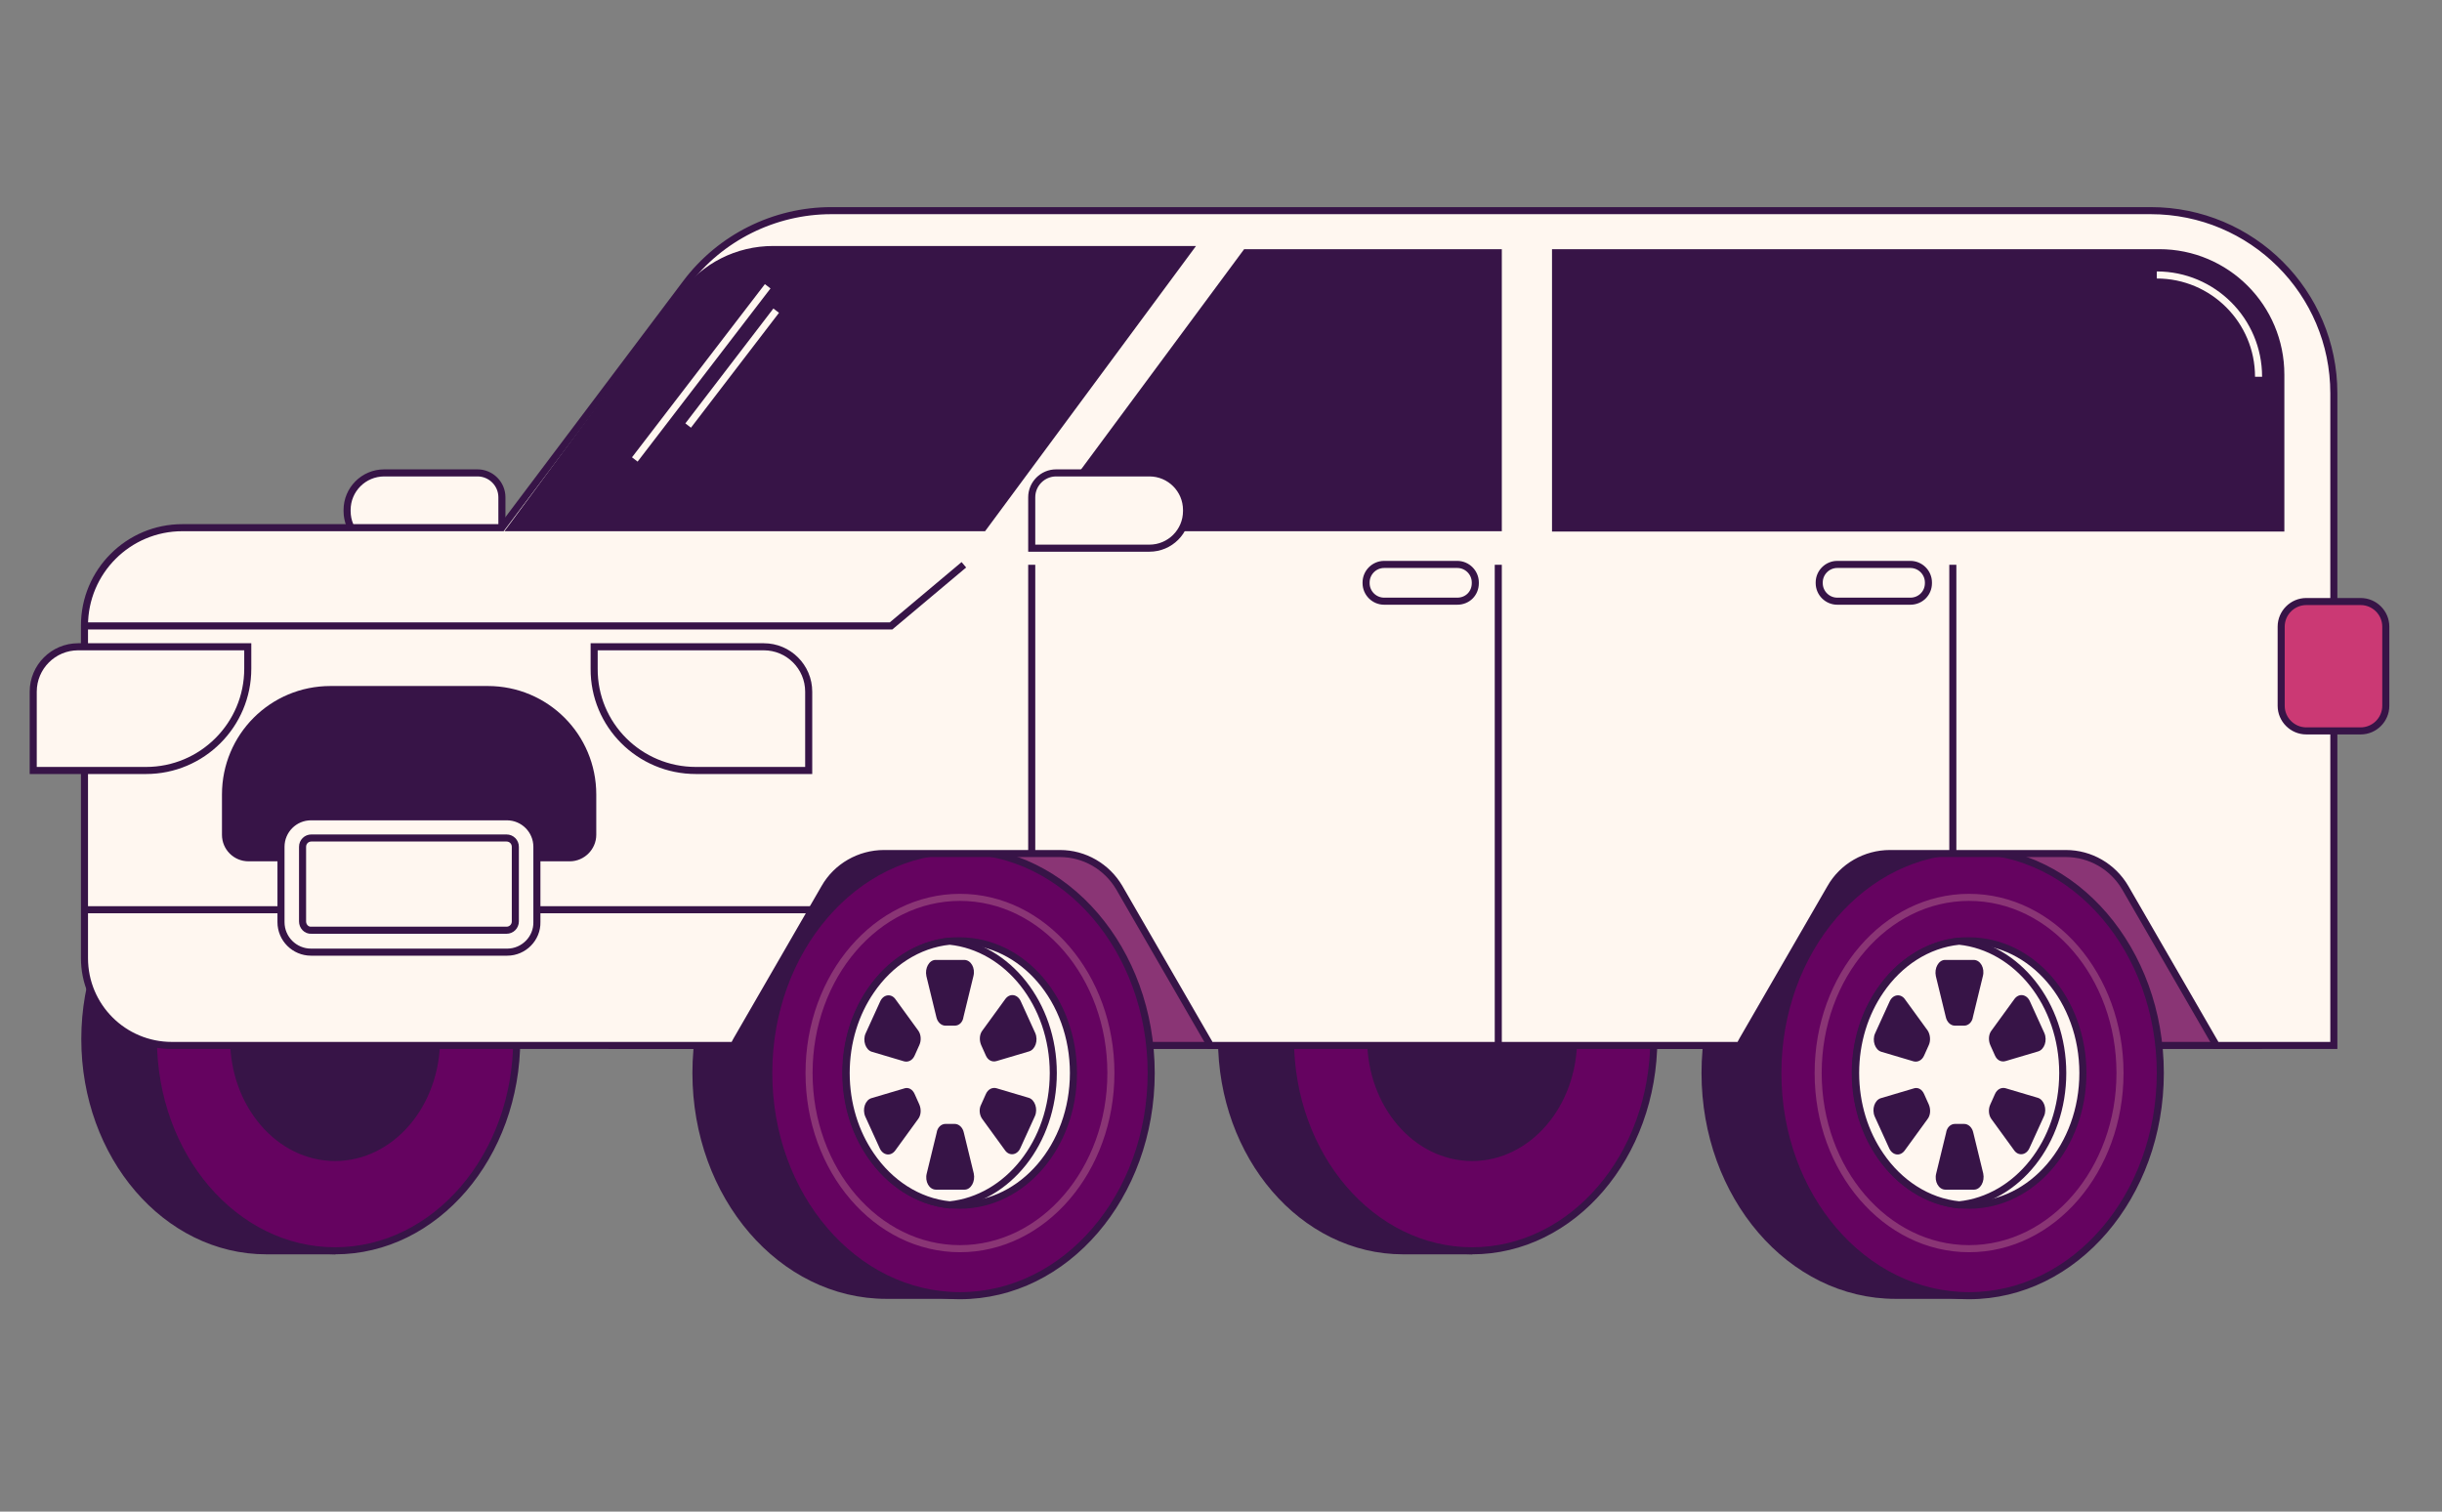
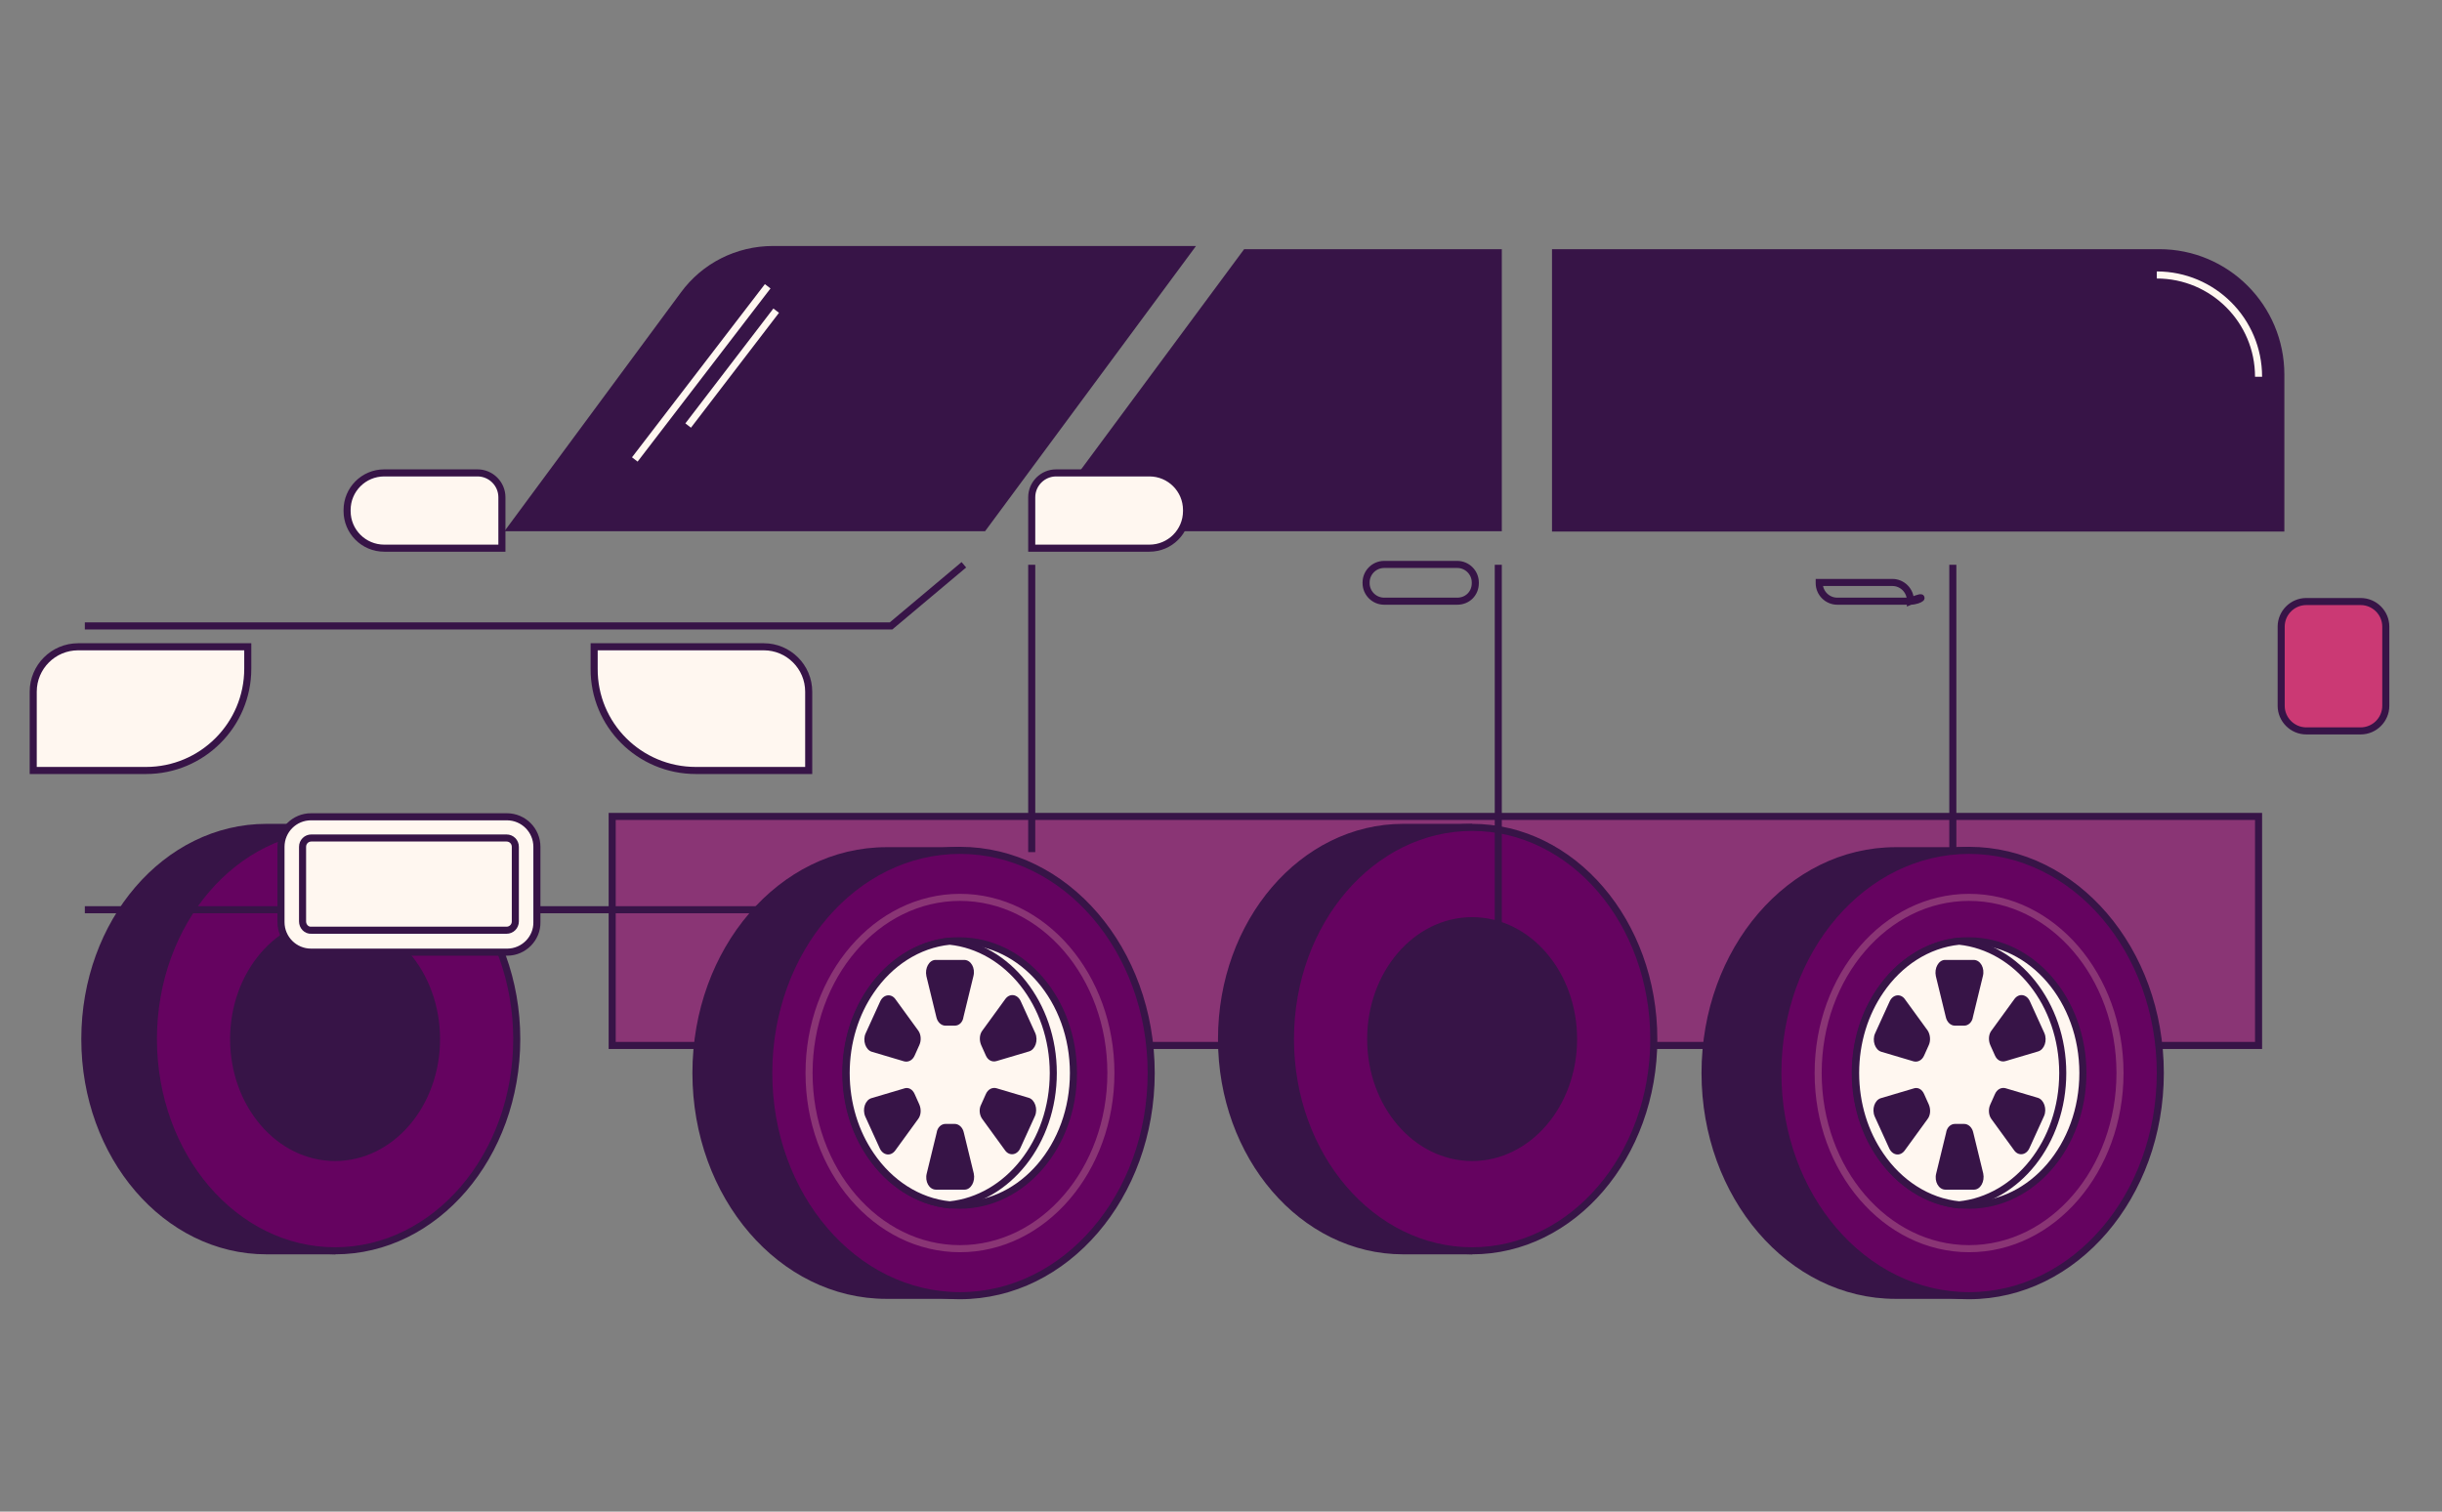
<svg xmlns="http://www.w3.org/2000/svg" version="1.1" id="Layer_1" x="0px" y="0px" viewBox="0 0 690.9 427.7" style="enable-background:new 0 0 690.9 427.7;" xml:space="preserve">
  <rect x="0" y="0" width="690.9" height="427.7" fill="#808080" stroke="none" />
  <style type="text/css">
	.st0{fill:#8A3575;stroke:#371447;stroke-width:2;stroke-miterlimit:10;}
	.st1{fill:#371447;}
	.st2{fill:#650360;stroke:#371447;stroke-width:2;stroke-miterlimit:10;}
	.st3{fill:#FFF7F0;stroke:#371447;stroke-width:2;stroke-miterlimit:10;}
	.st4{fill:none;stroke:#8A3575;stroke-width:2;stroke-miterlimit:10;}
	.st5{fill:#371447;stroke:#371447;stroke-width:2;stroke-miterlimit:10;}
	.st6{fill:none;stroke:#FFF7F0;stroke-width:2;stroke-miterlimit:10;}
	.st7{fill:none;stroke:#371447;stroke-width:2;stroke-miterlimit:10;}
	.st8{fill:#CB3974;stroke:#371447;stroke-width:2;stroke-miterlimit:10;}
</style>
  <rect x="173.2" y="231" class="st0" width="465.8" height="64.8" />
  <g>
    <path class="st1" d="M271.6,239.7h-20.8c-30.3,0-54.9,28.6-54.9,63.9s24.6,63.9,54.9,63.9h20.8" />
    <ellipse class="st2" cx="271.6" cy="303.6" rx="54.1" ry="63" />
    <path class="st3" d="M303.7,303.6c0,20.6-14.3,37.3-32,37.4h-0.2c-1,0-1.9-0.1-2.9-0.1c-9-0.9-17-6.2-22.3-14   c-4.4-6.4-7-14.5-7-23.3c0-8.8,2.6-16.9,7-23.3c5.3-7.8,13.3-13.1,22.3-14c0,0,0,0,0,0c0.9-0.1,1.9-0.1,2.8-0.1h0.2   C289.4,266.3,303.7,283,303.7,303.6z" />
    <path class="st3" d="M298,303.6c0,19.6-12.9,35.6-29.3,37.3c-9-0.9-17-6.2-22.3-14c-4.4-6.4-7-14.5-7-23.3c0-8.8,2.6-16.9,7-23.3   c5.3-7.8,13.3-13.1,22.3-14c0,0,0,0,0,0C285.1,268,298,284.1,298,303.6z" />
    <ellipse class="st4" cx="271.6" cy="303.6" rx="42.7" ry="49.7" />
    <g>
      <path class="st1" d="M270.1,290.2h-2.6c-1.2,0-2.3-1-2.6-2.5l-2.8-11.5c-0.5-2.3,0.8-4.6,2.6-4.6h8.1c1.9,0,3.2,2.3,2.6,4.6    l-2.8,11.5C272.4,289.2,271.4,290.2,270.1,290.2z" />
      <path class="st1" d="M260.1,295.7l-1.3,2.9c-0.6,1.4-1.8,2-3,1.7l-9.1-2.7c-1.8-0.5-2.7-3.2-1.8-5.2l4.1-9    c0.9-2.1,3.2-2.4,4.4-0.6l6.4,8.8C260.6,292.7,260.7,294.4,260.1,295.7z" />
      <path class="st1" d="M258.8,309.6l1.3,2.9c0.6,1.4,0.5,3.1-0.4,4.2l-6.4,8.8c-1.3,1.8-3.5,1.4-4.4-0.6l-4.1-9    c-0.9-2.1,0-4.7,1.8-5.2l9.1-2.7C257,307.5,258.2,308.2,258.8,309.6z" />
      <path class="st1" d="M267.5,318h2.6c1.2,0,2.3,1,2.6,2.5l2.8,11.5c0.5,2.3-0.8,4.6-2.6,4.6h-8.1c-1.9,0-3.2-2.3-2.6-4.6l2.8-11.5    C265.2,319,266.3,318,267.5,318z" />
      <path class="st1" d="M277.6,312.5l1.3-2.9c0.6-1.4,1.8-2,3-1.7l9.1,2.7c1.8,0.5,2.7,3.2,1.8,5.2l-4.1,9c-0.9,2.1-3.2,2.4-4.4,0.6    l-6.4-8.8C277.1,315.5,276.9,313.8,277.6,312.5z" />
      <path class="st1" d="M278.9,298.6l-1.3-2.9c-0.6-1.4-0.5-3.1,0.4-4.2l6.4-8.8c1.3-1.8,3.5-1.4,4.4,0.6l4.1,9    c0.9,2.1,0,4.7-1.8,5.2l-9.1,2.7C280.7,300.6,279.5,300,278.9,298.6z" />
    </g>
  </g>
  <g>
    <path class="st1" d="M557.1,239.7h-20.8c-30.3,0-54.9,28.6-54.9,63.9s24.6,63.9,54.9,63.9h20.8" />
    <ellipse class="st2" cx="557.1" cy="303.6" rx="54.1" ry="63" />
    <path class="st3" d="M589.3,303.6c0,20.6-14.3,37.3-32,37.4h-0.2c-1,0-1.9-0.1-2.9-0.1c-9-0.9-17-6.2-22.3-14   c-4.4-6.4-7-14.5-7-23.3c0-8.8,2.6-16.9,7-23.3c5.3-7.8,13.3-13.1,22.3-14c0,0,0,0,0,0c0.9-0.1,1.9-0.1,2.8-0.1h0.2   C575,266.3,589.3,283,589.3,303.6z" />
    <path class="st3" d="M583.6,303.6c0,19.6-12.9,35.6-29.3,37.3c-9-0.9-17-6.2-22.3-14c-4.4-6.4-7-14.5-7-23.3c0-8.8,2.6-16.9,7-23.3   c5.3-7.8,13.3-13.1,22.3-14c0,0,0,0,0,0C570.7,268,583.6,284.1,583.6,303.6z" />
    <ellipse class="st4" cx="557.1" cy="303.6" rx="42.7" ry="49.7" />
    <g>
      <path class="st1" d="M555.7,290.2h-2.6c-1.2,0-2.3-1-2.6-2.5l-2.8-11.5c-0.5-2.3,0.8-4.6,2.6-4.6h8.1c1.9,0,3.2,2.3,2.6,4.6    l-2.8,11.5C558,289.2,556.9,290.2,555.7,290.2z" />
      <path class="st1" d="M545.7,295.7l-1.3,2.9c-0.6,1.4-1.8,2-3,1.7l-9.1-2.7c-1.8-0.5-2.7-3.2-1.8-5.2l4.1-9    c0.9-2.1,3.2-2.4,4.4-0.6l6.4,8.8C546.1,292.7,546.3,294.4,545.7,295.7z" />
      <path class="st1" d="M544.4,309.6l1.3,2.9c0.6,1.4,0.5,3.1-0.4,4.2l-6.4,8.8c-1.3,1.8-3.5,1.4-4.4-0.6l-4.1-9    c-0.9-2.1,0-4.7,1.8-5.2l9.1-2.7C542.6,307.5,543.8,308.2,544.4,309.6z" />
      <path class="st1" d="M553.1,318h2.6c1.2,0,2.3,1,2.6,2.5l2.8,11.5c0.5,2.3-0.8,4.6-2.6,4.6h-8.1c-1.9,0-3.2-2.3-2.6-4.6l2.8-11.5    C550.8,319,551.9,318,553.1,318z" />
      <path class="st1" d="M563.1,312.5l1.3-2.9c0.6-1.4,1.8-2,3-1.7l9.1,2.7c1.8,0.5,2.7,3.2,1.8,5.2l-4.1,9c-0.9,2.1-3.2,2.4-4.4,0.6    l-6.4-8.8C562.6,315.5,562.5,313.8,563.1,312.5z" />
      <path class="st1" d="M564.4,298.6l-1.3-2.9c-0.6-1.4-0.5-3.1,0.4-4.2l6.4-8.8c1.3-1.8,3.5-1.4,4.4,0.6l4.1,9    c0.9,2.1,0,4.7-1.8,5.2l-9.1,2.7C566.2,300.6,565,300,564.4,298.6z" />
    </g>
  </g>
  <g>
    <path class="st5" d="M416.5,234.1H397c-28.4,0-51.4,26.8-51.4,59.9s23,59.9,51.4,59.9h19.5" />
    <ellipse class="st2" cx="416.5" cy="294" rx="51.4" ry="59.9" />
    <ellipse class="st5" cx="416.5" cy="294" rx="28.7" ry="33.5" />
  </g>
  <g>
    <path class="st5" d="M94.8,234.1H75.4C47,234.1,24,260.9,24,294s23,59.9,51.4,59.9h19.5" />
    <ellipse class="st2" cx="94.8" cy="294" rx="51.4" ry="59.9" />
    <ellipse class="st5" cx="94.8" cy="294" rx="28.7" ry="33.5" />
  </g>
  <path class="st3" d="M142,155.1h-33.3c-5.8,0-10.5-4.7-10.5-10.5v-0.3c0-5.8,4.7-10.5,10.5-10.5h26.4c3.8,0,6.9,3.1,6.9,6.9V155.1z" />
-   <path class="st3" d="M660.3,111.3v184.5H627c-0.2-0.5-0.5-1-0.8-1.5l-24.9-43.1c-3.5-6-9.9-9.7-16.8-9.7h-49.8  c-6.9,0-13.4,3.7-16.8,9.7L493,294.3c-0.3,0.5-0.5,1-0.8,1.5H342.4c-0.2-0.5-0.5-1-0.8-1.5l-24.9-43.1c-3.5-6-9.9-9.7-16.8-9.7  h-49.8c-6.9,0-13.4,3.7-16.8,9.7l-24.9,43.1c-0.3,0.5-0.5,1-0.8,1.5h-159c-13.6,0-24.7-11-24.7-24.7v-94.1  c0-15.3,12.4-27.7,27.7-27.7H142l52.1-69.2c9.7-12.9,25-20.5,41.1-20.5h373.3C637.1,59.6,660.3,82.7,660.3,111.3z" />
  <path class="st5" d="M144.7,149.3h133.5l58.2-78.7H218.7c-10,0-19.4,4.7-25.3,12.8L144.7,149.3z" />
  <polygon class="st5" points="423.9,71.5 352.5,71.5 294.9,149.3 423.9,149.3 " />
  <line class="st5" x1="423.9" y1="159.8" x2="423.9" y2="295.8" />
  <line class="st5" x1="552.5" y1="159.8" x2="552.5" y2="241.1" />
  <line class="st5" x1="291.9" y1="159.8" x2="291.9" y2="241.1" />
  <path class="st5" d="M610.9,71.5h-13h-29.6H440.1v77.9h128.2h29.6h47.4v-43.4C645.3,86.9,629.9,71.5,610.9,71.5z" />
  <path class="st6" d="M639,106.6c0-15.9-12.9-28.8-28.8-28.8" />
  <path class="st7" d="M412.3,170.1h-20.7c-2.8,0-5.1-2.3-5.1-5.1v-0.2c0-2.8,2.3-5.1,5.1-5.1h20.7c2.8,0,5.1,2.3,5.1,5.1v0.2  C417.4,167.9,415.2,170.1,412.3,170.1z" />
-   <path class="st7" d="M540.5,170.1h-20.7c-2.8,0-5.1-2.3-5.1-5.1v-0.2c0-2.8,2.3-5.1,5.1-5.1h20.7c2.8,0,5.1,2.3,5.1,5.1v0.2  C545.6,167.9,543.3,170.1,540.5,170.1z" />
+   <path class="st7" d="M540.5,170.1h-20.7c-2.8,0-5.1-2.3-5.1-5.1v-0.2h20.7c2.8,0,5.1,2.3,5.1,5.1v0.2  C545.6,167.9,543.3,170.1,540.5,170.1z" />
  <path class="st3" d="M291.9,155.1h33.3c5.8,0,10.5-4.7,10.5-10.5v-0.3c0-5.8-4.7-10.5-10.5-10.5h-26.4c-3.8,0-6.9,3.1-6.9,6.9V155.1  z" />
  <path class="st8" d="M667.9,206.8h-15.4c-3.9,0-7.1-3.2-7.1-7.1v-22.4c0-3.9,3.2-7.1,7.1-7.1h15.4c3.9,0,7.1,3.2,7.1,7.1v22.4  C675,203.6,671.8,206.8,667.9,206.8z" />
  <polyline class="st7" points="24,177.1 252.1,177.1 272.7,159.8 " />
  <line class="st7" x1="24" y1="257.4" x2="229.7" y2="257.4" />
  <g>
    <line class="st6" x1="219.6" y1="87.9" x2="194.7" y2="120.4" />
    <line class="st6" x1="217.2" y1="81" x2="179.6" y2="130" />
  </g>
  <path class="st3" d="M196.9,218h31.9v-22.3c0-7-5.7-12.7-12.7-12.7h-48v6.2C168,205.1,180.9,218,196.9,218z" />
  <path class="st3" d="M41.3,218H9.4v-22.3c0-7,5.7-12.7,12.7-12.7h48v6.2C70.1,205.1,57.2,218,41.3,218z" />
-   <path class="st1" d="M161.2,243.7H70.3c-4.1,0-7.5-3.3-7.5-7.5v-11.4c0-17,13.7-30.7,30.7-30.7H138c17,0,30.7,13.7,30.7,30.7v11.4  C168.7,240.3,165.3,243.7,161.2,243.7z" />
  <g>
    <path class="st3" d="M143.5,269.4H88c-4.7,0-8.5-3.8-8.5-8.5v-21.3c0-4.7,3.8-8.5,8.5-8.5h55.4c4.7,0,8.5,3.8,8.5,8.5v21.3   C152,265.5,148.2,269.4,143.5,269.4z" />
    <path class="st3" d="M85.6,260.7v-21.1c0-1.4,1.1-2.5,2.5-2.5h55.2c1.4,0,2.5,1.1,2.5,2.5v21.1c0,1.4-1.1,2.5-2.5,2.5H88.1   C86.7,263.3,85.6,262.1,85.6,260.7z" />
  </g>
</svg>